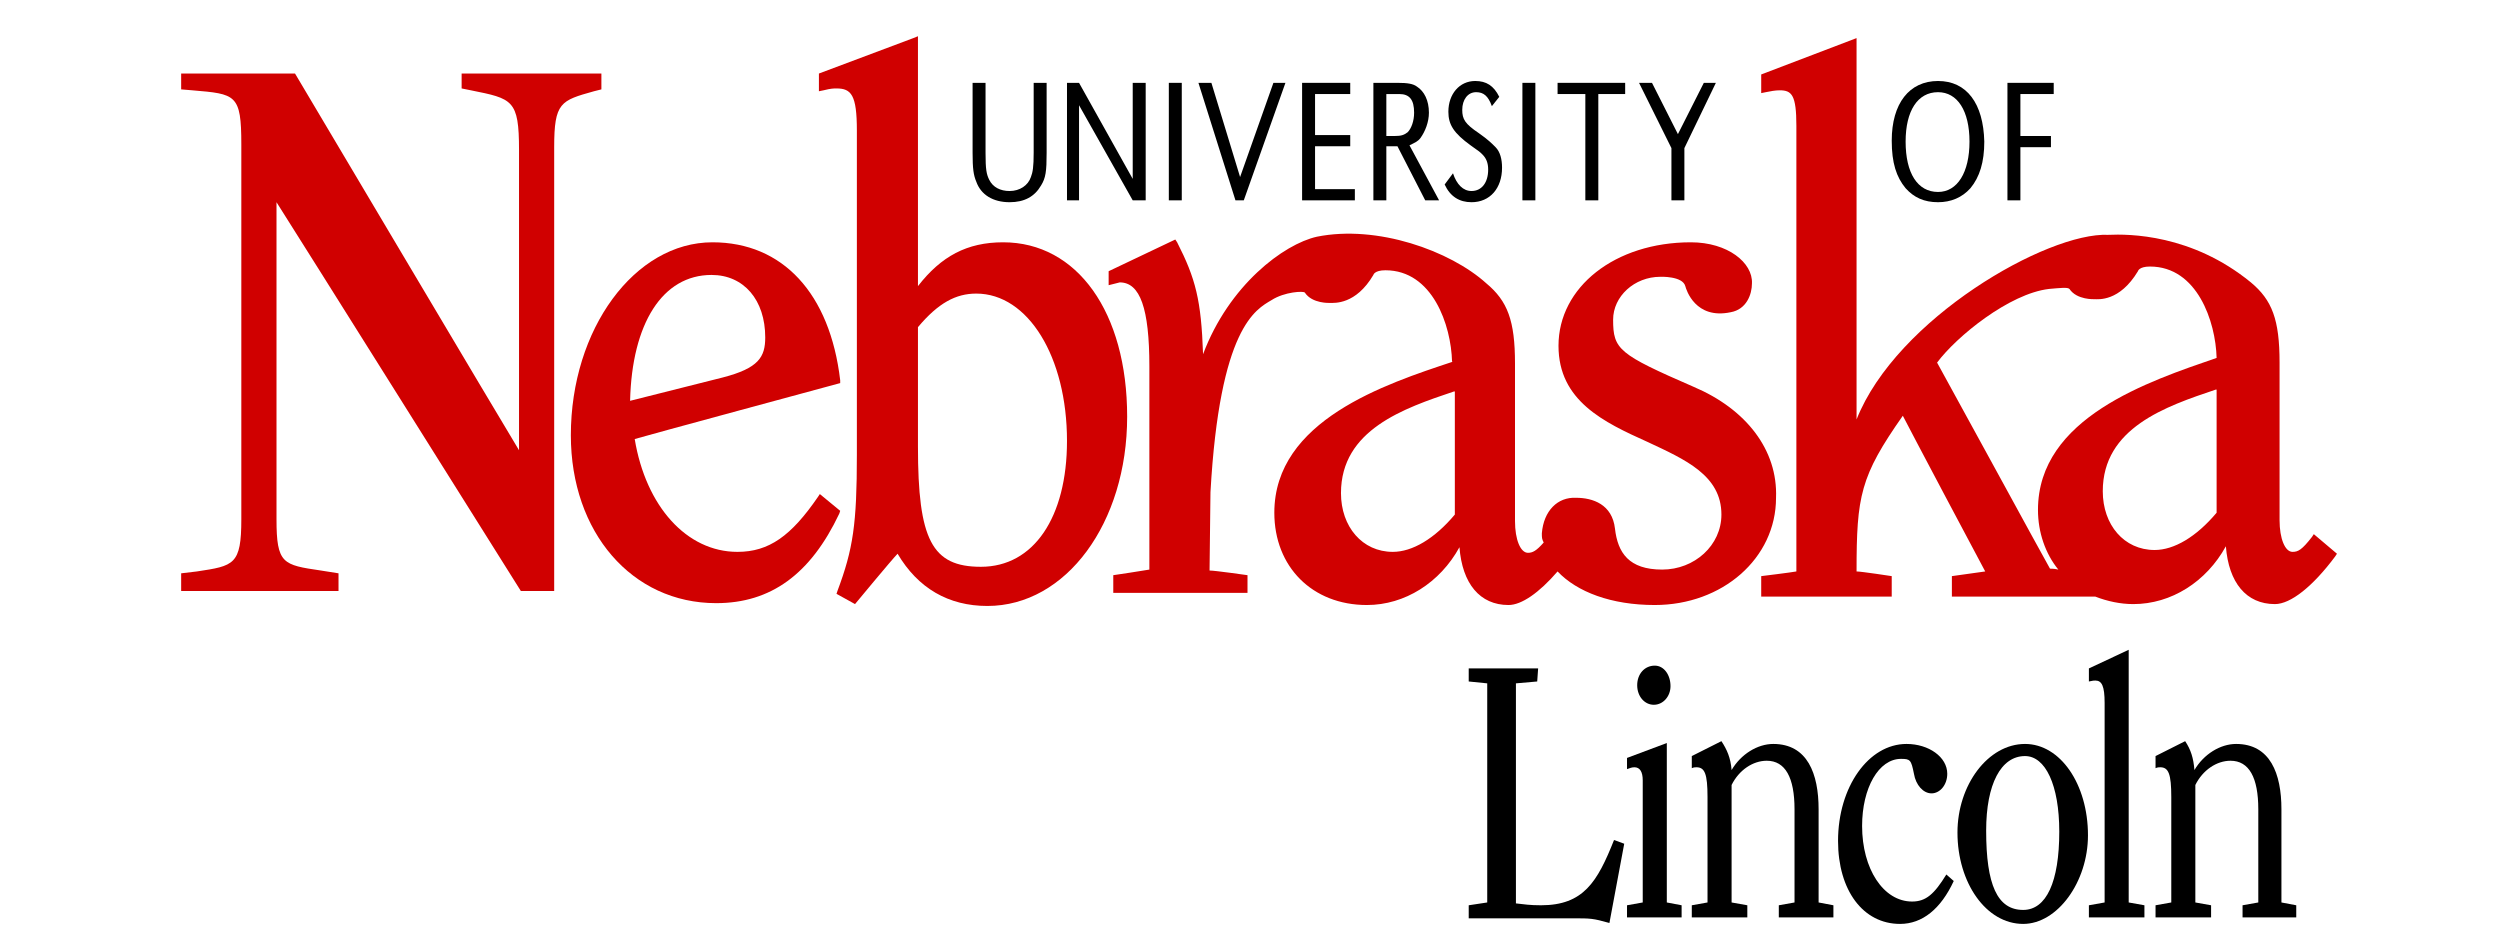
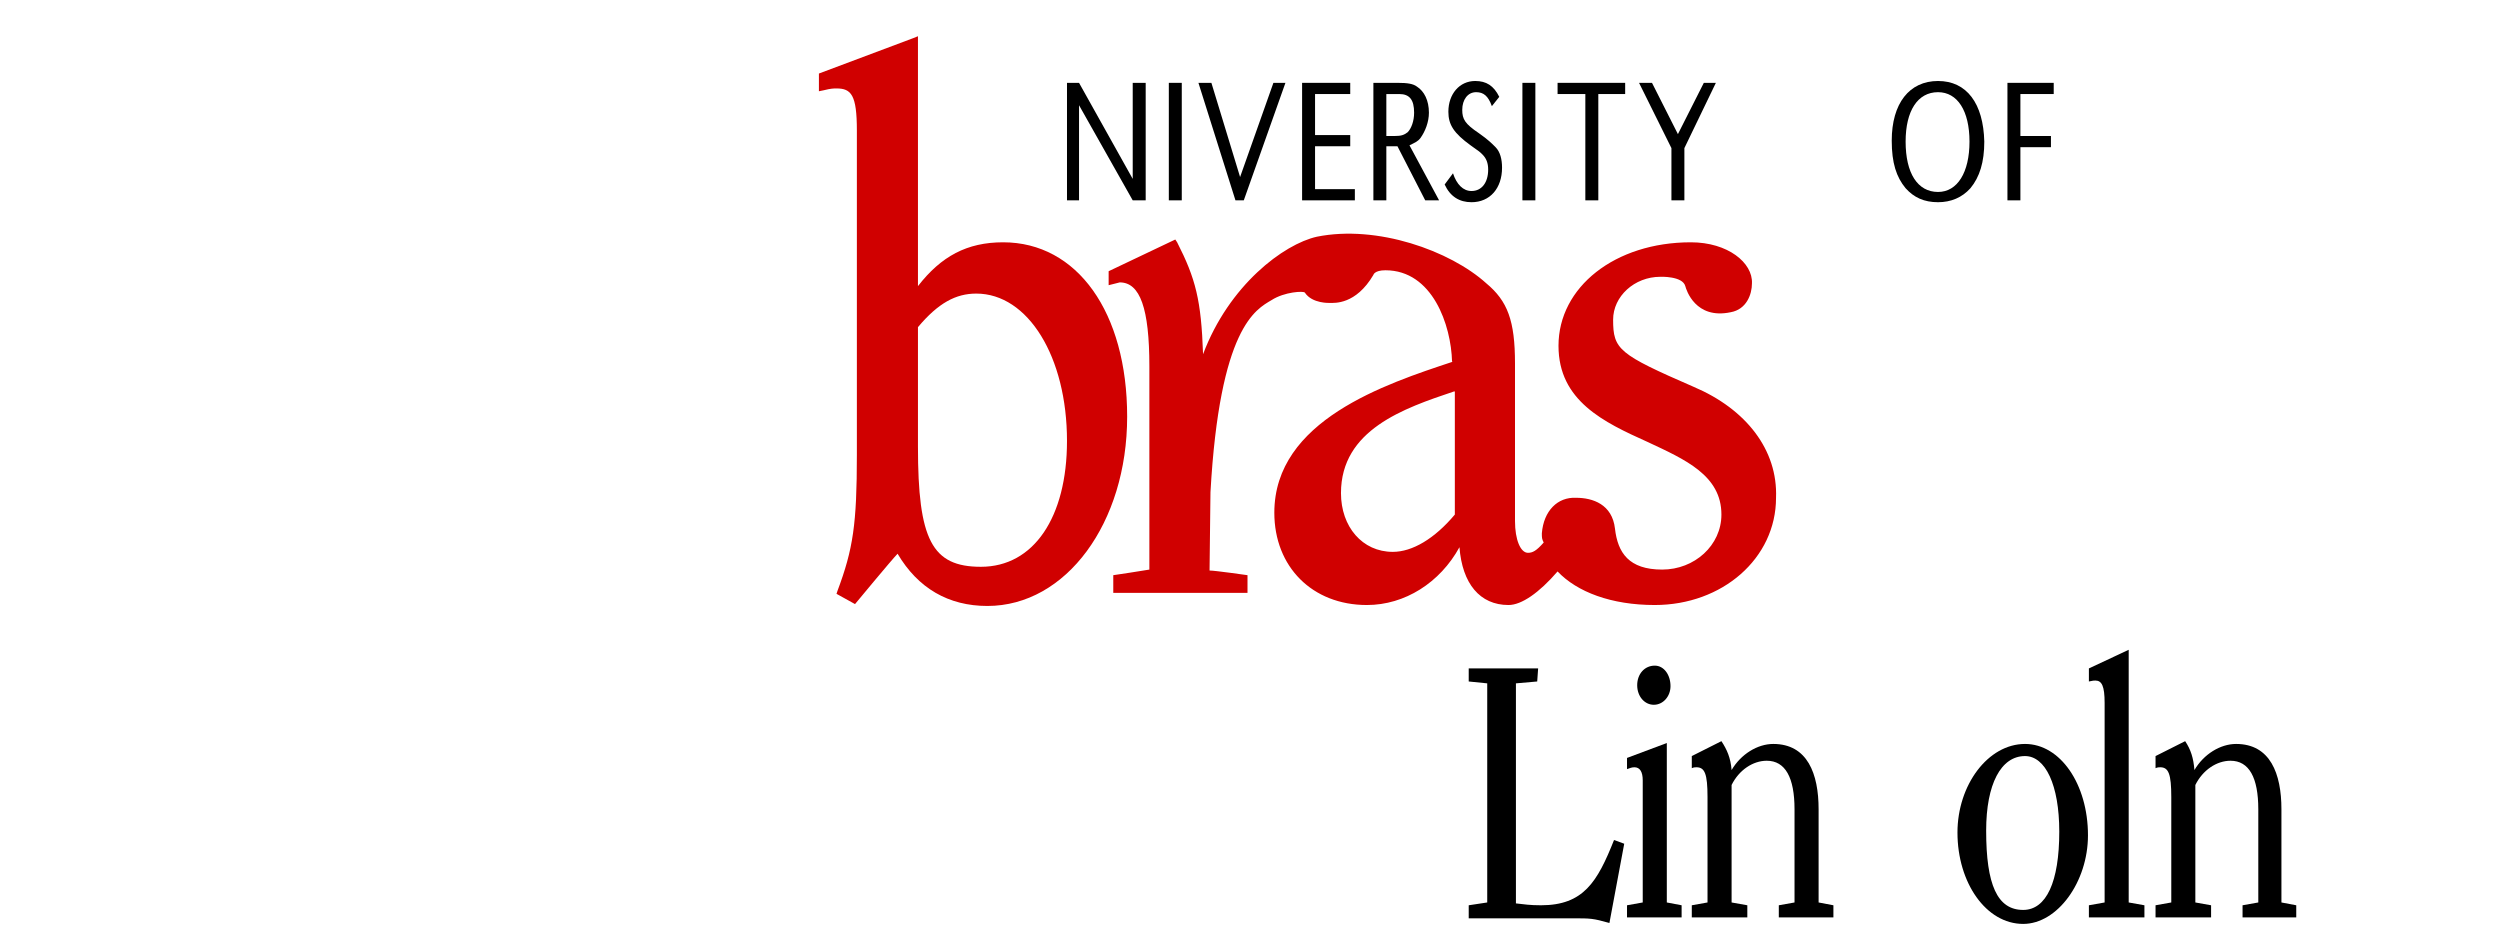
<svg xmlns="http://www.w3.org/2000/svg" width="138" height="52" viewBox="0 0 138 52" fill="none">
  <mask id="mask0" mask-type="alpha" maskUnits="userSpaceOnUse" x="0" y="0" width="138" height="52">
    <rect width="138" height="52" fill="white" />
  </mask>
  <g mask="url(#mask0)">
</g>
  <g clip-path="url(#clip0)">
    <path d="M84.854 37.618L83.679 37.721V49.868C84.139 49.919 84.445 49.971 85.059 49.971C87.409 49.971 88.175 48.684 89.095 46.368L89.657 46.574L88.84 50.949C87.92 50.691 87.818 50.691 86.796 50.691H81.073V49.971L82.095 49.816V37.721L81.073 37.618V36.897H84.905L84.854 37.618Z" fill="black" />
    <path d="M92.008 49.816L92.825 49.971V50.64H89.811V49.971L90.679 49.816V43.074C90.679 42.61 90.526 42.353 90.219 42.353C90.066 42.353 89.964 42.404 89.811 42.456V41.838L92.008 41.015V49.816ZM91.292 38.904C90.781 38.904 90.373 38.441 90.373 37.824C90.373 37.206 90.781 36.743 91.343 36.743C91.854 36.743 92.212 37.257 92.212 37.875C92.212 38.441 91.803 38.904 91.292 38.904Z" fill="black" />
    <path d="M95.584 42.507C96.095 41.632 97.014 41.066 97.883 41.066C99.774 41.066 100.387 42.713 100.387 44.669V49.816L101.204 49.971V50.64H98.19V49.971L99.058 49.816V44.669C99.058 42.919 98.547 41.993 97.525 41.993C96.759 41.993 95.993 42.507 95.584 43.331V49.816L96.452 49.971V50.64H93.387V49.971L94.255 49.816V44C94.255 42.713 94.102 42.353 93.642 42.353C93.591 42.353 93.489 42.353 93.387 42.404V41.735L95.022 40.912C95.328 41.375 95.533 41.838 95.584 42.507Z" fill="black" />
-     <path d="M104.883 51C102.84 51 101.46 49.147 101.46 46.419C101.46 43.434 103.146 41.066 105.241 41.066C106.467 41.066 107.489 41.787 107.489 42.713C107.489 43.331 107.08 43.794 106.621 43.794C106.161 43.794 105.752 43.331 105.65 42.713C105.496 41.941 105.445 41.89 104.934 41.89C103.708 41.89 102.788 43.485 102.788 45.596C102.788 47.963 103.964 49.765 105.548 49.765C106.314 49.765 106.774 49.353 107.438 48.272L107.847 48.632C107.131 50.176 106.11 51 104.883 51Z" fill="black" />
    <path d="M113.672 45.904C113.672 48.684 112.957 50.228 111.679 50.228C110.249 50.228 109.636 48.838 109.636 45.853C109.636 43.279 110.453 41.735 111.782 41.735C112.906 41.735 113.672 43.331 113.672 45.904ZM115.256 46.11C115.256 43.279 113.723 41.066 111.782 41.066C109.738 41.066 108.052 43.331 108.052 45.956C108.052 48.735 109.636 51 111.679 51C113.57 51 115.256 48.684 115.256 46.11Z" fill="black" />
    <path d="M117.504 49.816L118.372 49.971V50.64H115.307V49.971L116.175 49.816V38.801C116.175 37.875 116.022 37.566 115.664 37.566C115.562 37.566 115.562 37.566 115.307 37.618V36.897L117.504 35.868V49.816Z" fill="black" />
    <path d="M121.132 42.507C121.643 41.632 122.563 41.066 123.432 41.066C125.322 41.066 125.935 42.713 125.935 44.669V49.816L126.753 49.971V50.64H123.789V49.971L124.658 49.816V44.669C124.658 42.919 124.147 41.993 123.125 41.993C122.359 41.993 121.592 42.507 121.183 43.331V49.816L122.052 49.971V50.64H118.986V49.971L119.855 49.816V44C119.855 42.713 119.702 42.353 119.242 42.353C119.191 42.353 119.089 42.353 118.986 42.404V41.735L120.621 40.912C120.928 41.375 121.081 41.838 121.132 42.507Z" fill="black" />
-     <path d="M54.402 4.573V8.434C54.402 9.36 54.453 9.618 54.606 9.926C54.811 10.338 55.219 10.544 55.73 10.544C56.292 10.544 56.752 10.235 56.906 9.772C57.008 9.515 57.059 9.206 57.059 8.434V4.573H57.774V8.434C57.774 9.463 57.723 9.823 57.468 10.235C57.11 10.853 56.548 11.162 55.73 11.162C54.811 11.162 54.146 10.75 53.891 10.029C53.738 9.669 53.687 9.309 53.687 8.434V4.573H54.402Z" fill="black" />
    <path d="M59.563 11.059H58.898V4.573H59.563L62.526 9.875V4.573H63.242V11.059H62.526L59.563 5.809V11.059Z" fill="black" />
    <path d="M65.234 4.573H64.519V11.059H65.234V4.573Z" fill="black" />
    <path d="M66.869 4.573L68.453 9.772L70.292 4.573H70.956L68.657 11.059H68.197L66.153 4.573H66.869Z" fill="black" />
    <path d="M74.533 8.073H72.591V10.441H74.788V11.059H71.876V4.573H74.533V5.191H72.591V7.456H74.533V8.073Z" fill="black" />
    <path d="M76.526 7.507V5.191H77.241C77.803 5.191 78.059 5.5 78.059 6.221C78.059 6.684 77.905 7.096 77.701 7.301C77.497 7.456 77.343 7.507 76.986 7.507H76.526ZM75.811 11.059H76.526V8.073H77.139L78.672 11.059H79.438L77.803 8.022C78.11 7.868 78.263 7.816 78.416 7.61C78.672 7.25 78.876 6.735 78.876 6.221C78.876 5.551 78.621 5.037 78.212 4.779C78.008 4.625 77.701 4.573 77.139 4.573H75.811V11.059Z" fill="black" />
    <path d="M82.351 5.86C82.147 5.294 81.891 5.088 81.482 5.088C81.022 5.088 80.716 5.5 80.716 6.066C80.716 6.581 80.869 6.838 81.636 7.353C82.147 7.713 82.351 7.919 82.555 8.125C82.811 8.382 82.913 8.794 82.913 9.257C82.913 10.39 82.249 11.162 81.227 11.162C80.563 11.162 80.052 10.853 79.745 10.184L80.205 9.566C80.409 10.184 80.767 10.544 81.227 10.544C81.789 10.544 82.147 10.081 82.147 9.36C82.147 9 82.044 8.743 81.84 8.537C81.687 8.382 81.687 8.382 81.176 8.022C80.256 7.353 79.95 6.89 79.95 6.169C79.95 5.191 80.563 4.471 81.431 4.471C82.044 4.471 82.453 4.728 82.76 5.346L82.351 5.86Z" fill="black" />
    <path d="M84.752 4.573H84.037V11.059H84.752V4.573Z" fill="black" />
    <path d="M89.709 4.573V5.191H88.227V11.059H87.511V5.191H85.978V4.573H89.709Z" fill="black" />
    <path d="M92.263 8.176L90.475 4.573H91.19L92.621 7.404L94.051 4.573H94.716L92.978 8.176V11.059H92.263V8.176Z" fill="black" />
    <path d="M106.979 5.088C108.052 5.088 108.716 6.118 108.716 7.816C108.716 9.515 108.052 10.596 106.979 10.596C105.854 10.596 105.19 9.566 105.19 7.816C105.19 6.118 105.854 5.088 106.979 5.088ZM106.979 4.471C105.395 4.471 104.424 5.706 104.424 7.765C104.424 9 104.679 9.772 105.19 10.39C105.65 10.904 106.212 11.162 106.979 11.162C107.694 11.162 108.307 10.904 108.767 10.39C109.278 9.772 109.533 8.949 109.533 7.816C109.482 5.706 108.563 4.471 106.979 4.471Z" fill="black" />
    <path d="M111.526 11.059H110.811V4.573H113.365V5.191H111.526V7.507H113.212V8.125H111.526V11.059Z" fill="black" />
-     <path d="M25.482 4.059V4.882L25.993 4.985C28.292 5.449 28.65 5.5 28.65 8.279V24.853C27.985 23.772 16.285 4.059 16.285 4.059H10V4.934L10.613 4.985C13.015 5.191 13.321 5.191 13.321 7.971V28.662C13.321 31.184 12.912 31.235 10.869 31.544L10 31.647V31.802V32.625H18.686V31.647L17.715 31.493C15.62 31.184 15.263 31.132 15.263 28.662V11.162C15.927 12.191 28.752 32.625 28.752 32.625H30.591V8.125C30.591 5.654 30.949 5.551 32.788 5.037L33.197 4.934V4.059H25.482Z" fill="#D00000" />
    <path d="M55.372 13.375C53.379 13.375 51.949 14.147 50.671 15.794V2L50.416 2.103L45.204 4.059V5.037L45.46 4.985C45.868 4.882 46.022 4.882 46.175 4.882C46.992 4.882 47.299 5.243 47.299 7.199V25.11C47.299 28.919 47.095 30.309 46.226 32.625L46.175 32.779L47.197 33.346C47.197 33.346 49.241 30.875 49.547 30.566C50.671 32.471 52.357 33.449 54.503 33.449C58.846 33.449 62.219 28.868 62.219 23C62.219 17.235 59.46 13.375 55.372 13.375ZM54.146 31.287C51.438 31.287 50.671 29.794 50.671 24.647V18.059C51.795 16.721 52.766 16.206 53.89 16.206C56.752 16.206 58.898 19.706 58.898 24.338C58.898 28.559 57.058 31.287 54.146 31.287Z" fill="#D00000" />
-     <path d="M127.722 29.485L127.62 29.64C127.058 30.36 126.854 30.463 126.547 30.463C126.138 30.463 125.832 29.743 125.832 28.713V20.015C125.832 17.647 125.423 16.566 124.248 15.588C120.978 12.912 117.503 12.912 116.379 12.963C113.007 12.809 104.679 17.596 102.482 23.154V2.103L97.219 4.11V5.14L97.474 5.088C97.73 5.037 97.985 4.985 98.241 4.985C98.905 4.985 99.16 5.243 99.16 6.941V31.544C98.905 31.596 97.219 31.802 97.219 31.802V32.934H104.423V31.802C104.423 31.802 102.737 31.544 102.482 31.544C102.482 27.375 102.686 26.294 105.036 22.949C105.292 23.463 109.328 31.081 109.584 31.544C109.175 31.596 107.744 31.802 107.744 31.802V32.934H115.664C116.328 33.191 117.044 33.346 117.759 33.346C119.854 33.346 121.795 32.11 122.868 30.154C123.022 32.162 123.992 33.346 125.576 33.346C126.445 33.346 127.671 32.368 128.898 30.721L129 30.566L127.722 29.485ZM112.496 28.147C112.496 29.382 112.905 30.566 113.62 31.441C113.416 31.39 113.211 31.39 113.16 31.39C113.058 31.235 107.08 20.272 106.927 20.015C108 18.574 110.912 16.206 113.109 15.949C113.722 15.897 114.131 15.846 114.233 15.949C114.642 16.566 115.613 16.515 115.613 16.515C115.817 16.515 116.992 16.669 118.014 14.971C118.014 14.971 118.065 14.713 118.679 14.713C121.284 14.713 122.306 17.75 122.357 19.757C118.628 21.044 112.496 23.052 112.496 28.147ZM122.357 28.302C121.233 29.64 120.007 30.36 118.934 30.36C117.248 30.36 116.073 28.971 116.073 27.118C116.073 23.618 119.547 22.434 122.306 21.507H122.357V28.302Z" fill="#D00000" />
-     <path d="M45.255 27.272L45.153 27.427C43.671 29.588 42.445 30.463 40.708 30.463C37.898 30.463 35.649 27.941 35.036 24.235C35.343 24.132 46.379 21.147 46.379 21.147V20.993C45.817 16.206 43.212 13.375 39.328 13.375C35.036 13.375 31.511 18.162 31.511 24.029C31.511 29.382 34.883 33.294 39.533 33.294C42.547 33.294 44.744 31.698 46.328 28.353L46.379 28.198L45.255 27.272ZM39.277 15.177C41.066 15.177 42.241 16.566 42.241 18.625C42.241 19.706 41.883 20.323 39.89 20.838L34.781 22.125C34.883 17.853 36.569 15.177 39.277 15.177Z" fill="#D00000" />
    <path d="M93.489 21.353C89.35 19.552 89.044 19.294 89.044 17.647C89.044 16.36 90.219 15.279 91.65 15.279C91.65 15.279 92.876 15.228 93.029 15.794C93.081 16 93.591 17.647 95.533 17.235C96.402 17.081 96.708 16.257 96.708 15.64C96.759 14.507 95.38 13.375 93.336 13.375C89.146 13.375 86.029 15.846 86.029 19.088C86.029 22.125 88.533 23.309 90.934 24.39C93.029 25.368 95.022 26.243 95.022 28.404C95.022 30.103 93.54 31.441 91.752 31.441C89.913 31.441 89.299 30.515 89.146 29.177C88.993 27.838 87.92 27.478 87 27.478C85.978 27.427 85.212 28.198 85.11 29.434C85.11 29.691 85.11 29.743 85.212 29.948C84.803 30.412 84.599 30.515 84.343 30.515C83.934 30.515 83.628 29.794 83.628 28.765V20.066C83.628 17.698 83.219 16.618 82.044 15.64C80.051 13.838 76.015 12.397 72.694 13.066C70.854 13.478 67.84 15.743 66.409 19.552C66.307 16.566 66 15.382 64.978 13.375L64.876 13.221L61.197 14.971V15.743L61.606 15.64L61.81 15.588C62.934 15.588 63.445 17.029 63.445 20.221V31.441C63.19 31.493 61.453 31.75 61.453 31.75V32.728H68.862V31.75C68.862 31.75 67.073 31.493 66.767 31.493C66.767 31.184 66.818 27.169 66.818 27.169C67.329 18.059 69.321 17.081 70.19 16.566C70.905 16.103 71.978 16.052 72.029 16.154C72.438 16.772 73.409 16.721 73.409 16.721C73.664 16.721 74.84 16.823 75.81 15.177C75.81 15.177 75.862 14.919 76.475 14.919C79.081 14.919 80.102 17.956 80.153 19.963H80.205C76.475 21.198 70.343 23.206 70.343 28.302C70.343 31.287 72.438 33.397 75.453 33.397C77.548 33.397 79.489 32.162 80.562 30.206C80.716 32.213 81.686 33.397 83.27 33.397C83.986 33.397 84.956 32.728 85.978 31.544C87.051 32.676 88.942 33.397 91.343 33.397C95.073 33.397 98.037 30.823 98.037 27.478C98.139 24.853 96.402 22.588 93.489 21.353ZM80.307 28.404C79.183 29.743 77.956 30.463 76.883 30.463C75.197 30.463 74.022 29.073 74.022 27.221C74.022 23.721 77.496 22.537 80.256 21.61H80.307V28.404Z" fill="#D00000" />
  </g>
  <defs>
    <clipPath id="clip0">
      <rect width="119" height="49" fill="white" transform="translate(10 2)" />
    </clipPath>
  </defs>
</svg>